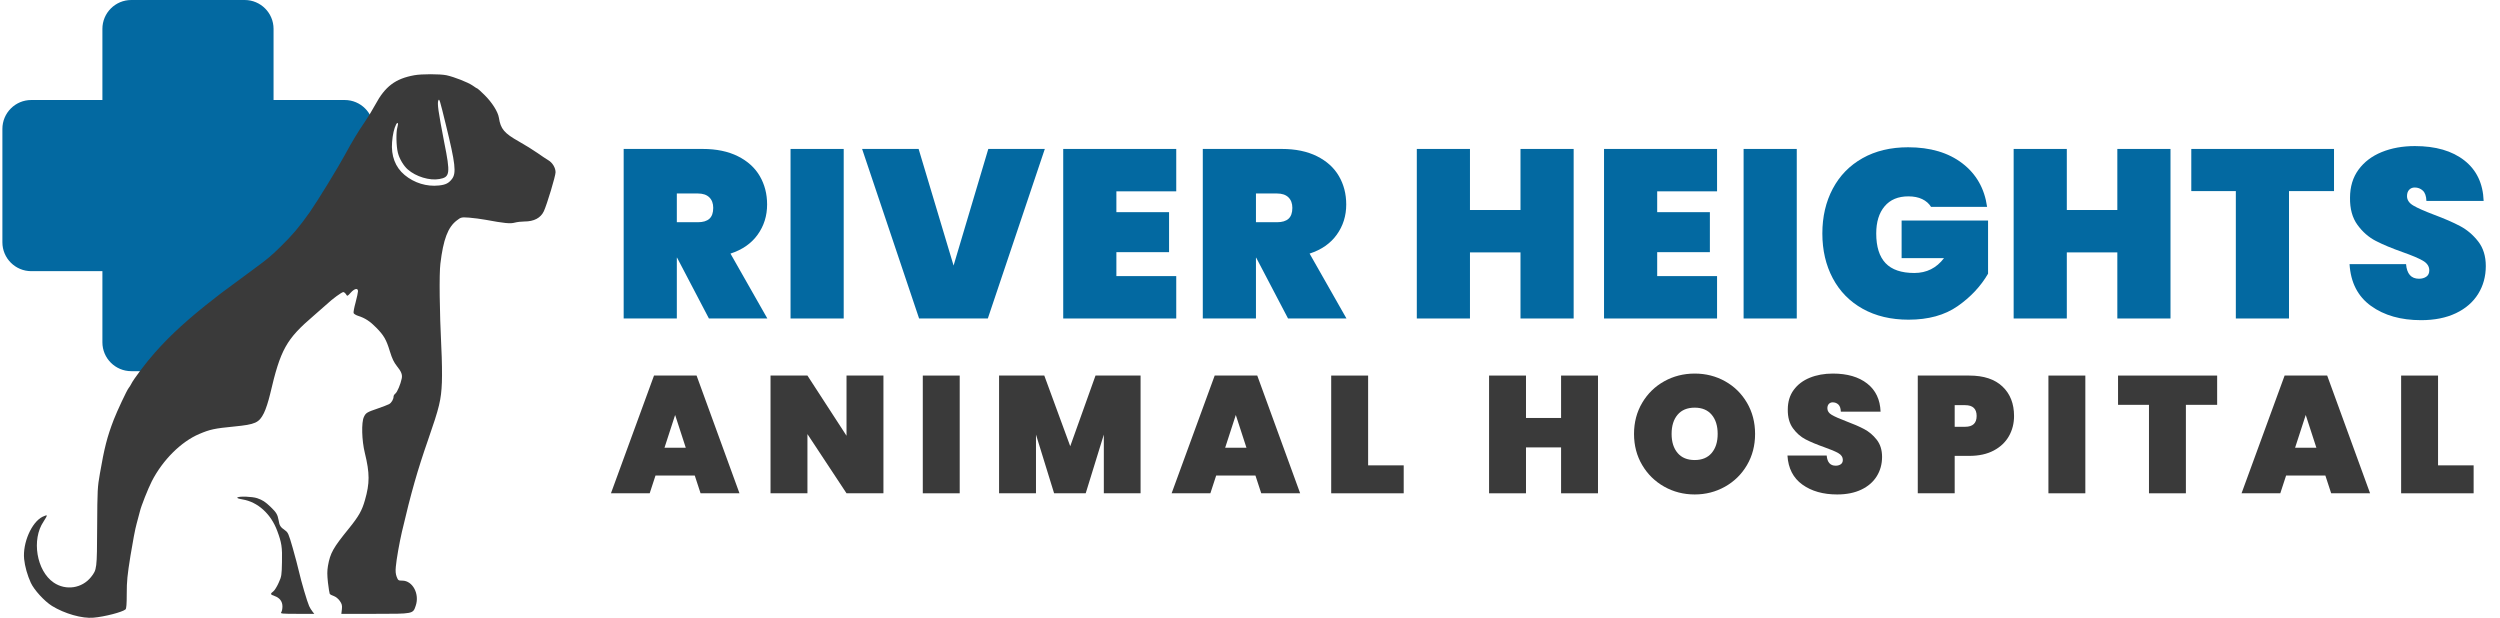
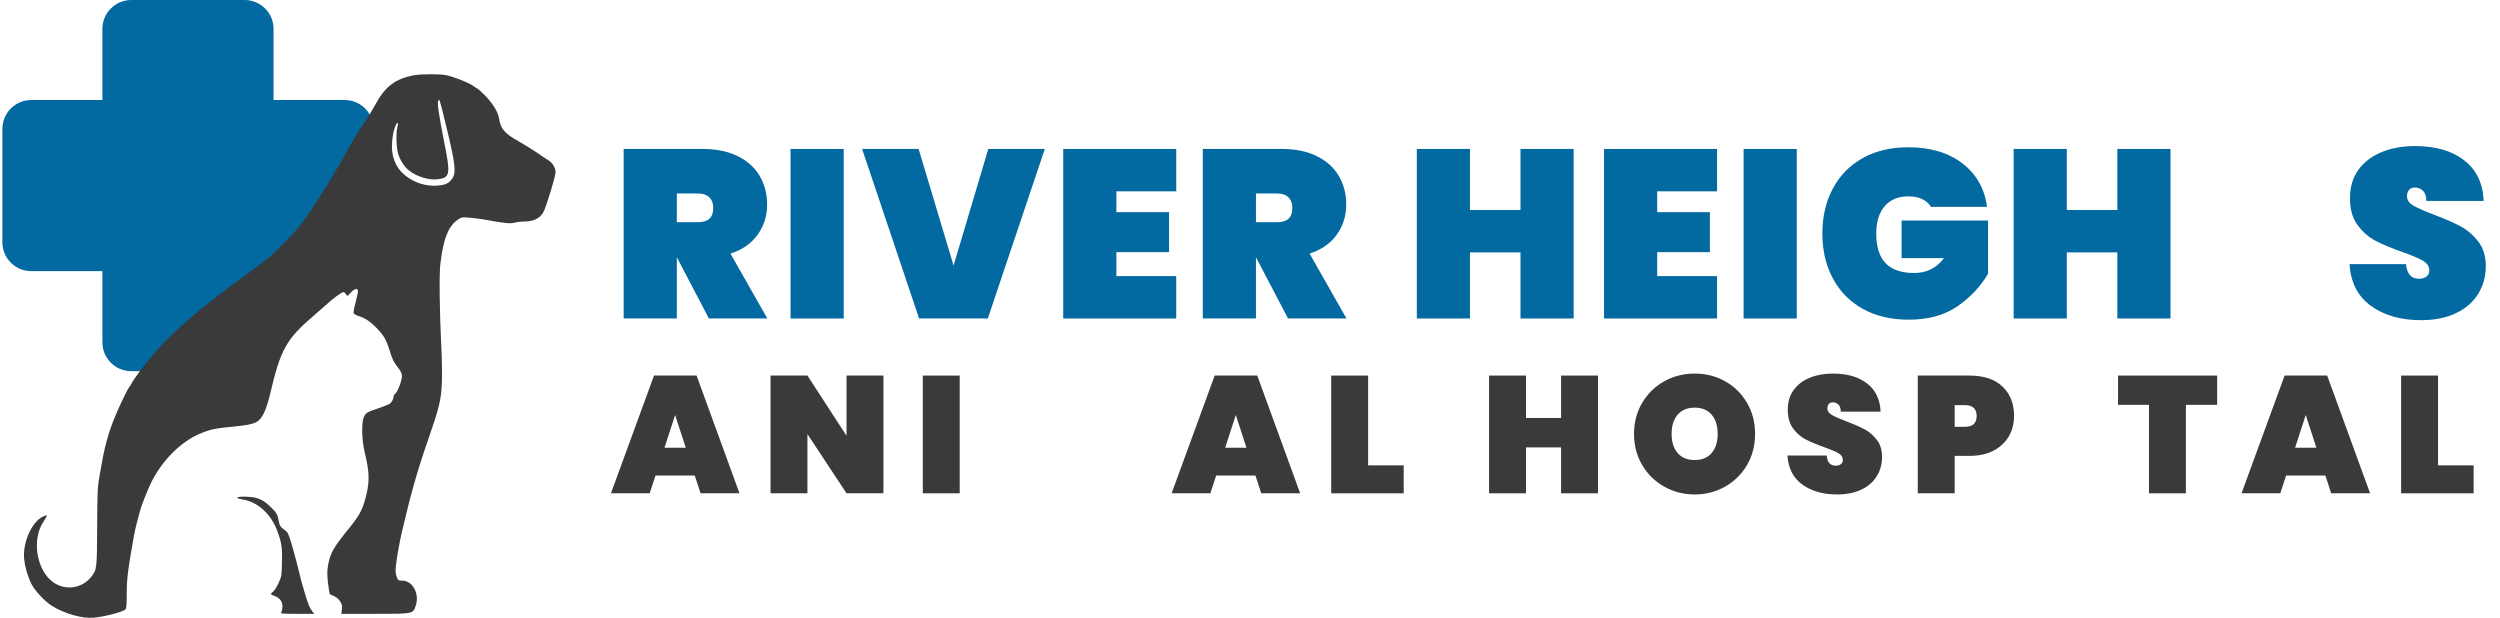
<svg xmlns="http://www.w3.org/2000/svg" width="1044px" height="258px" viewBox="0 0 1044 258" version="1.1">
  <title>logo</title>
  <g id="logo" stroke="none" stroke-width="1" fill="none" fill-rule="evenodd">
    <g id="Group-2" transform="translate(1, 0)" fill-rule="nonzero">
      <path d="M155,53.819 L155,101.181 C155,107.842 149.606,113.236 142.944,113.236 L113.236,113.236 L113.236,142.944 C113.236,149.606 107.842,155 101.181,155 L53.819,155 C47.158,155 41.764,149.606 41.764,142.944 L41.764,113.236 L12.056,113.236 C5.394,113.236 0,107.842 0,101.181 L0,53.819 C0,47.165 5.394,41.764 12.056,41.764 L41.764,41.764 L41.764,12.056 C41.764,5.401 47.158,0 53.819,0 L101.181,0 C107.842,0 113.236,5.401 113.236,12.056 L113.236,41.764 L142.944,41.764 C149.606,41.764 155,47.165 155,53.819 Z" id="Path-Copy" fill="#0369A1" />
      <g id="wmremove-transformed-2" transform="translate(120, 144.5) scale(-1, 1) translate(-120, -144.5) translate(9, 31)" fill="#3A3A3A">
        <g id="Group" transform="translate(111, 113.5) scale(-1, 1) rotate(-180) translate(-111, -113.5) ">
          <path d="M45.55,226.577 C42.344,225.884 36.596,223.63 34.641,222.286 C33.625,221.549 32.725,220.986 32.569,220.986 C32.452,220.986 31.162,219.816 29.676,218.342 C26.509,215.221 24.046,211.32 23.655,208.806 C22.951,204.168 21.426,202.347 15.248,198.88 C12.785,197.493 9.345,195.369 7.624,194.155 C5.904,192.942 3.832,191.555 3.011,191.078 C1.251,190.037 -5.68434189e-14,187.914 -5.68434189e-14,186.05 C-5.68434189e-14,184.489 3.558,172.699 4.887,169.795 C6.217,166.978 8.993,165.504 13.02,165.504 C14.271,165.504 16.07,165.287 17.047,165.027 C18.885,164.507 21.426,164.767 29.128,166.198 C31.083,166.544 34.172,166.978 36.01,167.108 C39.333,167.325 39.45,167.325 41.249,165.938 C44.963,163.12 46.879,158.005 48.091,147.906 C48.639,143.485 48.443,127.924 47.7,112.84 C47.427,107.855 47.348,101.31 47.466,98.319 C47.778,90.951 48.482,88.003 53.252,74.263 C57.631,61.693 60.329,52.287 64.161,35.902 C65.177,31.481 66.428,24.546 66.702,21.382 C66.898,19.475 66.78,18.304 66.35,17.134 C65.764,15.617 65.607,15.53 64.004,15.53 C59.664,15.53 56.693,9.939 58.413,4.997 C59.547,1.616 59.391,1.66 75.382,1.66 L89.457,1.66 L89.223,3.61 C89.067,5.214 89.223,5.778 90.083,7.035 C90.67,7.901 91.725,8.768 92.546,9.072 C93.367,9.332 94.149,9.765 94.306,10.025 C94.423,10.285 94.775,12.366 95.049,14.707 C95.4,18.044 95.4,19.475 95.049,21.685 C94.071,27.103 92.937,29.141 86.212,37.419 C82.185,42.404 80.817,44.831 79.605,49.123 C77.572,56.188 77.572,60.392 79.644,68.845 C80.934,74.046 81.13,81.631 80.035,83.885 C79.214,85.619 78.744,85.879 74.17,87.44 C72.215,88.133 70.104,88.913 69.556,89.217 C68.54,89.737 67.64,91.254 67.64,92.468 C67.64,92.814 67.289,93.335 66.859,93.681 C66.116,94.245 64.708,97.582 64.239,99.923 C63.887,101.527 64.434,102.871 66.233,105.081 C67.523,106.728 68.227,108.159 69.204,111.323 C70.69,116.221 71.707,117.955 74.913,121.206 C77.454,123.806 79.566,125.193 82.459,126.104 C83.397,126.407 84.218,126.927 84.336,127.274 C84.453,127.577 84.101,129.571 83.515,131.652 C82.967,133.732 82.498,135.899 82.498,136.376 C82.498,137.85 83.945,137.547 85.548,135.769 C86.955,134.209 86.955,134.209 87.503,135.119 C87.815,135.596 88.324,136.03 88.636,136.03 C89.262,136.03 93.211,133.169 95.44,131.045 C96.182,130.351 98.646,128.184 100.874,126.277 C112.526,116.308 114.832,112.146 119.211,93.378 C119.954,90.3 120.971,87.136 121.792,85.489 C123.825,81.458 125.311,80.765 134.108,79.898 C142.514,79.074 144.274,78.684 148.77,76.777 C156.355,73.569 164.058,65.897 168.593,57.055 C170.235,53.804 173.089,46.609 173.598,44.355 C173.793,43.661 174.38,41.407 174.927,39.37 C175.513,37.376 176.647,31.308 177.507,25.976 C178.837,17.654 179.071,15.313 179.071,10.069 C179.071,5.691 179.228,3.827 179.58,3.524 C180.831,2.397 188.338,0.446 192.99,0.056 C197.682,-0.377 205.072,1.746 210.272,4.954 C213.478,6.948 217.779,11.673 219.147,14.663 C220.555,17.741 221.611,21.468 221.923,24.546 C222.588,31.221 218.835,39.89 214.26,42.187 C213.4,42.621 212.579,42.881 212.462,42.751 C212.344,42.621 212.97,41.451 213.791,40.237 C218.913,32.738 216.762,19.605 209.568,14.707 C204.525,11.282 197.76,12.279 193.968,17.047 C191.544,20.168 191.505,20.211 191.427,38.07 C191.348,53.544 191.27,54.584 190.293,60.176 C188.416,71.012 187.282,75.476 184.506,82.715 C183.099,86.356 179.071,94.938 178.289,95.935 C177.898,96.412 177.429,97.192 177.195,97.669 C176.334,99.49 171.095,106.512 167.381,110.673 C160.734,118.215 152.993,125.237 142.123,133.646 C141.068,134.469 139.816,135.423 139.386,135.769 C138.956,136.073 137.119,137.46 135.281,138.804 C133.443,140.147 131.606,141.491 131.176,141.838 C130.746,142.141 128.634,143.702 126.484,145.305 C120.072,150.03 119.016,150.897 114.989,154.841 C110.023,159.653 107.013,163.207 102.634,169.405 C99.428,174 90.552,188.477 87.776,193.678 C85.391,198.143 82.029,203.735 79.644,207.115 C78.314,209.066 76.359,212.274 75.265,214.311 C71.198,221.896 66.898,225.147 59,226.577 C55.95,227.141 48.326,227.141 45.55,226.577 Z M48.873,211.84 C48.639,209.933 47.544,203.951 46.488,198.533 C43.869,185.53 44.064,184.013 48.521,183.232 C52.588,182.495 58.296,184.229 61.698,187.22 C63.418,188.694 65.216,191.685 65.842,194.199 C66.546,197.016 66.663,202.868 66.037,204.905 C65.529,206.509 65.92,207.289 66.585,206.032 C67.406,204.471 68.031,201.784 68.266,198.663 C68.735,192.942 66.937,188.174 63.027,184.923 C59,181.585 53.8,179.981 48.678,180.545 C45.863,180.848 44.611,181.499 43.243,183.276 C41.366,185.746 41.835,189.691 45.784,205.815 C48.443,216.695 48.521,216.911 48.951,216.045 C49.225,215.524 49.186,214.137 48.873,211.84 Z" id="Shape" />
          <path d="M124.568,49.946 C122.339,49.166 121.245,48.472 118.899,46.219 C116.592,44.008 116.084,43.098 115.654,40.757 C115.302,38.503 114.911,37.896 112.995,36.553 C111.705,35.642 111.47,35.122 109.75,29.141 C108.733,25.586 107.56,21.122 107.13,19.215 C106.192,15.097 103.728,6.731 102.907,4.911 C102.595,4.217 101.969,3.177 101.539,2.657 L100.757,1.66 L107.873,1.66 C114.246,1.66 114.989,1.746 114.559,2.31 C114.285,2.7 114.05,3.74 114.05,4.737 C114.05,6.861 115.223,8.378 117.374,9.115 C119.133,9.679 119.211,10.069 117.882,11.022 C117.335,11.412 116.357,13.016 115.654,14.577 C114.402,17.307 114.363,17.741 114.246,23.289 C114.09,29.444 114.402,31.438 116.24,36.336 C118.86,43.401 124.373,48.386 130.667,49.426 C132.427,49.729 133.209,50.033 132.857,50.25 C132.036,50.856 126.64,50.64 124.568,49.946 Z" id="Path" />
        </g>
      </g>
      <g id="Group-3" transform="translate(254.13, 61)">
        <g id="RIVER-HEIGHTS" transform="translate(5.314, 0)" fill="#0369A1">
          <path d="M35.6,72 L22.3,46.6 L22.2,46.6 L22.2,72 L0,72 L0,1.2 L33,1.2 C38.733,1.2 43.633,2.217 47.7,4.25 C51.767,6.283 54.817,9.05 56.85,12.55 C58.883,16.05 59.9,20 59.9,24.4 C59.9,29.133 58.583,33.333 55.95,37 C53.317,40.667 49.533,43.3 44.6,44.9 L60,72 L35.6,72 Z M22.2,31.8 L31,31.8 C33.133,31.8 34.733,31.317 35.8,30.35 C36.867,29.383 37.4,27.867 37.4,25.8 C37.4,23.933 36.85,22.467 35.75,21.4 C34.65,20.333 33.067,19.8 31,19.8 L22.2,19.8 L22.2,31.8 Z" id="Shape" />
          <polygon id="Path" points="91.886 1.2 91.886 72 69.686 72 69.686 1.2" />
          <polygon id="Path" points="175.871 1.2 152.071 72 123.371 72 99.571 1.2 123.171 1.2 137.771 49.9 152.271 1.2" />
          <polygon id="Path" points="205.757 18.9 205.757 27.6 227.757 27.6 227.757 44.3 205.757 44.3 205.757 54.3 230.757 54.3 230.757 72 183.557 72 183.557 1.2 230.757 1.2 230.757 18.9" />
          <path d="M277.442,72 L264.142,46.6 L264.042,46.6 L264.042,72 L241.842,72 L241.842,1.2 L274.842,1.2 C280.575,1.2 285.475,2.217 289.542,4.25 C293.609,6.283 296.659,9.05 298.692,12.55 C300.725,16.05 301.742,20 301.742,24.4 C301.742,29.133 300.425,33.333 297.792,37 C295.159,40.667 291.375,43.3 286.442,44.9 L301.842,72 L277.442,72 Z M264.042,31.8 L272.842,31.8 C274.975,31.8 276.575,31.317 277.642,30.35 C278.709,29.383 279.242,27.867 279.242,25.8 C279.242,23.933 278.692,22.467 277.592,21.4 C276.492,20.333 274.909,19.8 272.842,19.8 L264.042,19.8 L264.042,31.8 Z" id="Shape" />
          <polygon id="Path" points="396.713 1.2 396.713 72 374.513 72 374.513 44.4 353.413 44.4 353.413 72 331.213 72 331.213 1.2 353.413 1.2 353.413 26.7 374.513 26.7 374.513 1.2" />
          <polygon id="Path" points="431.599 18.9 431.599 27.6 453.599 27.6 453.599 44.3 431.599 44.3 431.599 54.3 456.599 54.3 456.599 72 409.399 72 409.399 1.2 456.599 1.2 456.599 18.9" />
          <polygon id="Path" points="489.884 1.2 489.884 72 467.684 72 467.684 1.2" />
          <path d="M545.97,25.4 C545.103,24 543.87,22.917 542.27,22.15 C540.67,21.383 538.736,21 536.47,21 C532.203,21 528.903,22.383 526.57,25.15 C524.236,27.917 523.07,31.7 523.07,36.5 C523.07,42.033 524.37,46.167 526.97,48.9 C529.57,51.633 533.57,53 538.97,53 C544.103,53 548.236,50.933 551.37,46.8 L533.67,46.8 L533.67,31.1 L569.77,31.1 L569.77,53.3 C566.703,58.567 562.47,63.083 557.07,66.85 C551.67,70.617 544.836,72.5 536.57,72.5 C529.236,72.5 522.853,70.983 517.42,67.95 C511.986,64.917 507.82,60.667 504.92,55.2 C502.02,49.733 500.57,43.5 500.57,36.5 C500.57,29.5 502.02,23.267 504.92,17.8 C507.82,12.333 511.97,8.083 517.37,5.05 C522.77,2.017 529.103,0.5 536.37,0.5 C545.636,0.5 553.186,2.733 559.02,7.2 C564.853,11.667 568.303,17.733 569.37,25.4 L545.97,25.4 Z" id="Path" />
          <polygon id="Path" points="645.955 1.2 645.955 72 623.755 72 623.755 44.4 602.655 44.4 602.655 72 580.455 72 580.455 1.2 602.655 1.2 602.655 26.7 623.755 26.7 623.755 1.2" />
-           <polygon id="Path" points="714.241 1.2 714.241 18.8 695.441 18.8 695.441 72 673.241 72 673.241 18.8 654.641 18.8 654.641 1.2" />
          <path d="M750.626,72.7 C742.159,72.7 735.176,70.717 729.676,66.75 C724.176,62.783 721.193,56.967 720.726,49.3 L744.326,49.3 C744.659,53.367 746.459,55.4 749.726,55.4 C750.926,55.4 751.943,55.117 752.776,54.55 C753.609,53.983 754.026,53.1 754.026,51.9 C754.026,50.233 753.126,48.883 751.326,47.85 C749.526,46.817 746.726,45.633 742.926,44.3 C738.393,42.7 734.643,41.133 731.676,39.6 C728.709,38.067 726.159,35.833 724.026,32.9 C721.893,29.967 720.859,26.2 720.926,21.6 C720.926,17 722.109,13.083 724.476,9.85 C726.843,6.617 730.076,4.167 734.176,2.5 C738.276,0.833 742.893,0 748.026,0 C756.693,0 763.576,2 768.676,6 C773.776,10 776.459,15.633 776.726,22.9 L752.826,22.9 C752.759,20.9 752.259,19.467 751.326,18.6 C750.393,17.733 749.259,17.3 747.926,17.3 C746.993,17.3 746.226,17.617 745.626,18.25 C745.026,18.883 744.726,19.767 744.726,20.9 C744.726,22.5 745.609,23.817 747.376,24.85 C749.143,25.883 751.959,27.133 755.826,28.6 C760.293,30.267 763.976,31.867 766.876,33.4 C769.776,34.933 772.293,37.067 774.426,39.8 C776.559,42.533 777.626,45.967 777.626,50.1 C777.626,54.433 776.559,58.317 774.426,61.75 C772.293,65.183 769.193,67.867 765.126,69.8 C761.059,71.733 756.226,72.7 750.626,72.7 Z" id="Path" />
        </g>
        <g id="ANIMAL-HOSPITAL" transform="translate(-0, 95.003)" fill="#3A3A3A">
          <path d="M34.998,42.567 L18.61,42.567 L16.18,49.997 L0,49.997 L17.985,0.833 L35.762,0.833 L53.677,49.997 L37.428,49.997 L34.998,42.567 Z M31.248,30.97 L26.804,17.291 L22.36,30.97 L31.248,30.97 Z" id="Shape" />
          <polygon id="Path" points="113.792 49.997 98.376 49.997 82.058 25.276 82.058 49.997 66.642 49.997 66.642 0.833 82.058 0.833 98.376 25.971 98.376 0.833 113.792 0.833" />
          <polygon id="Path" points="145.644 0.833 145.644 49.997 130.229 49.997 130.229 0.833" />
-           <polygon id="Path" points="221.174 0.833 221.174 49.997 205.828 49.997 205.828 25.484 198.259 49.997 185.066 49.997 177.497 25.484 177.497 49.997 162.081 49.997 162.081 0.833 180.969 0.833 191.801 30.345 202.356 0.833" />
          <path d="M269.137,42.567 L252.749,42.567 L250.319,49.997 L234.139,49.997 L252.124,0.833 L269.901,0.833 L287.816,49.997 L271.567,49.997 L269.137,42.567 Z M265.387,30.97 L260.943,17.291 L256.499,30.97 L265.387,30.97 Z" id="Shape" />
          <polygon id="Path" points="316.197 38.331 331.057 38.331 331.057 49.997 300.781 49.997 300.781 0.833 316.197 0.833" />
          <polygon id="Path" points="412.191 0.833 412.191 49.997 396.776 49.997 396.776 30.831 382.124 30.831 382.124 49.997 366.708 49.997 366.708 0.833 382.124 0.833 382.124 18.54 396.776 18.54 396.776 0.833" />
          <path d="M452.585,50.483 C447.956,50.483 443.708,49.395 439.843,47.219 C435.977,45.043 432.91,42.034 430.642,38.192 C428.374,34.35 427.239,30.021 427.239,25.207 C427.239,20.392 428.374,16.064 430.642,12.221 C432.91,8.379 435.977,5.382 439.843,3.229 C443.708,1.076 447.956,0 452.585,0 C457.214,0 461.45,1.076 465.293,3.229 C469.135,5.382 472.179,8.379 474.424,12.221 C476.669,16.064 477.792,20.392 477.792,25.207 C477.792,30.021 476.669,34.35 474.424,38.192 C472.179,42.034 469.123,45.043 465.258,47.219 C461.392,49.395 457.168,50.483 452.585,50.483 Z M452.585,36.109 C455.64,36.109 458.001,35.125 459.668,33.158 C461.334,31.19 462.168,28.54 462.168,25.207 C462.168,21.827 461.334,19.154 459.668,17.186 C458.001,15.219 455.64,14.235 452.585,14.235 C449.483,14.235 447.099,15.219 445.433,17.186 C443.766,19.154 442.933,21.827 442.933,25.207 C442.933,28.54 443.766,31.19 445.433,33.158 C447.099,35.125 449.483,36.109 452.585,36.109 Z" id="Shape" />
          <path d="M512.075,50.483 C506.195,50.483 501.346,49.106 497.527,46.351 C493.708,43.597 491.636,39.558 491.312,34.234 L507.7,34.234 C507.931,37.058 509.181,38.47 511.45,38.47 C512.283,38.47 512.989,38.273 513.568,37.88 C514.146,37.486 514.436,36.873 514.436,36.039 C514.436,34.882 513.811,33.945 512.561,33.227 C511.311,32.509 509.367,31.688 506.728,30.762 C503.58,29.651 500.976,28.563 498.916,27.498 C496.856,26.433 495.085,24.883 493.604,22.846 C492.122,20.809 491.405,18.193 491.451,14.999 C491.451,11.805 492.273,9.085 493.916,6.84 C495.56,4.595 497.805,2.893 500.652,1.736 C503.499,0.579 506.705,0 510.269,0 C516.287,0 521.067,1.389 524.609,4.166 C528.15,6.944 530.013,10.856 530.199,15.902 L513.602,15.902 C513.556,14.513 513.209,13.518 512.561,12.916 C511.913,12.314 511.126,12.013 510.2,12.013 C509.552,12.013 509.019,12.233 508.603,12.673 C508.186,13.113 507.978,13.726 507.978,14.513 C507.978,15.624 508.591,16.538 509.818,17.256 C511.045,17.973 513.001,18.841 515.686,19.86 C518.787,21.017 521.345,22.128 523.359,23.193 C525.372,24.258 527.12,25.739 528.601,27.637 C530.083,29.535 530.823,31.919 530.823,34.789 C530.823,37.799 530.083,40.495 528.601,42.879 C527.12,45.263 524.967,47.127 522.143,48.469 C519.32,49.812 515.963,50.483 512.075,50.483 Z" id="Path" />
          <path d="M585.938,17.707 C585.938,20.809 585.221,23.621 583.786,26.144 C582.351,28.667 580.233,30.669 577.432,32.151 C574.631,33.632 571.24,34.373 567.259,34.373 L561.148,34.373 L561.148,49.997 L545.733,49.997 L545.733,0.833 L567.259,0.833 C573.277,0.833 577.895,2.361 581.112,5.416 C584.33,8.472 585.938,12.569 585.938,17.707 Z M565.523,22.221 C568.717,22.221 570.314,20.716 570.314,17.707 C570.314,14.698 568.717,13.194 565.523,13.194 L561.148,13.194 L561.148,22.221 L565.523,22.221 Z" id="Shape" />
-           <polygon id="Path" points="615.708 0.833 615.708 49.997 600.292 49.997 600.292 0.833" />
          <polygon id="Path" points="670.753 0.833 670.753 13.055 657.698 13.055 657.698 49.997 642.283 49.997 642.283 13.055 629.367 13.055 629.367 0.833" />
          <path d="M715.938,42.567 L699.55,42.567 L697.12,49.997 L680.94,49.997 L698.925,0.833 L716.702,0.833 L734.617,49.997 L718.368,49.997 L715.938,42.567 Z M712.188,30.97 L707.744,17.291 L703.3,30.97 L712.188,30.97 Z" id="Shape" />
          <polygon id="Path" points="762.998 38.331 777.858 38.331 777.858 49.997 747.582 49.997 747.582 0.833 762.998 0.833" />
        </g>
      </g>
    </g>
  </g>
</svg>